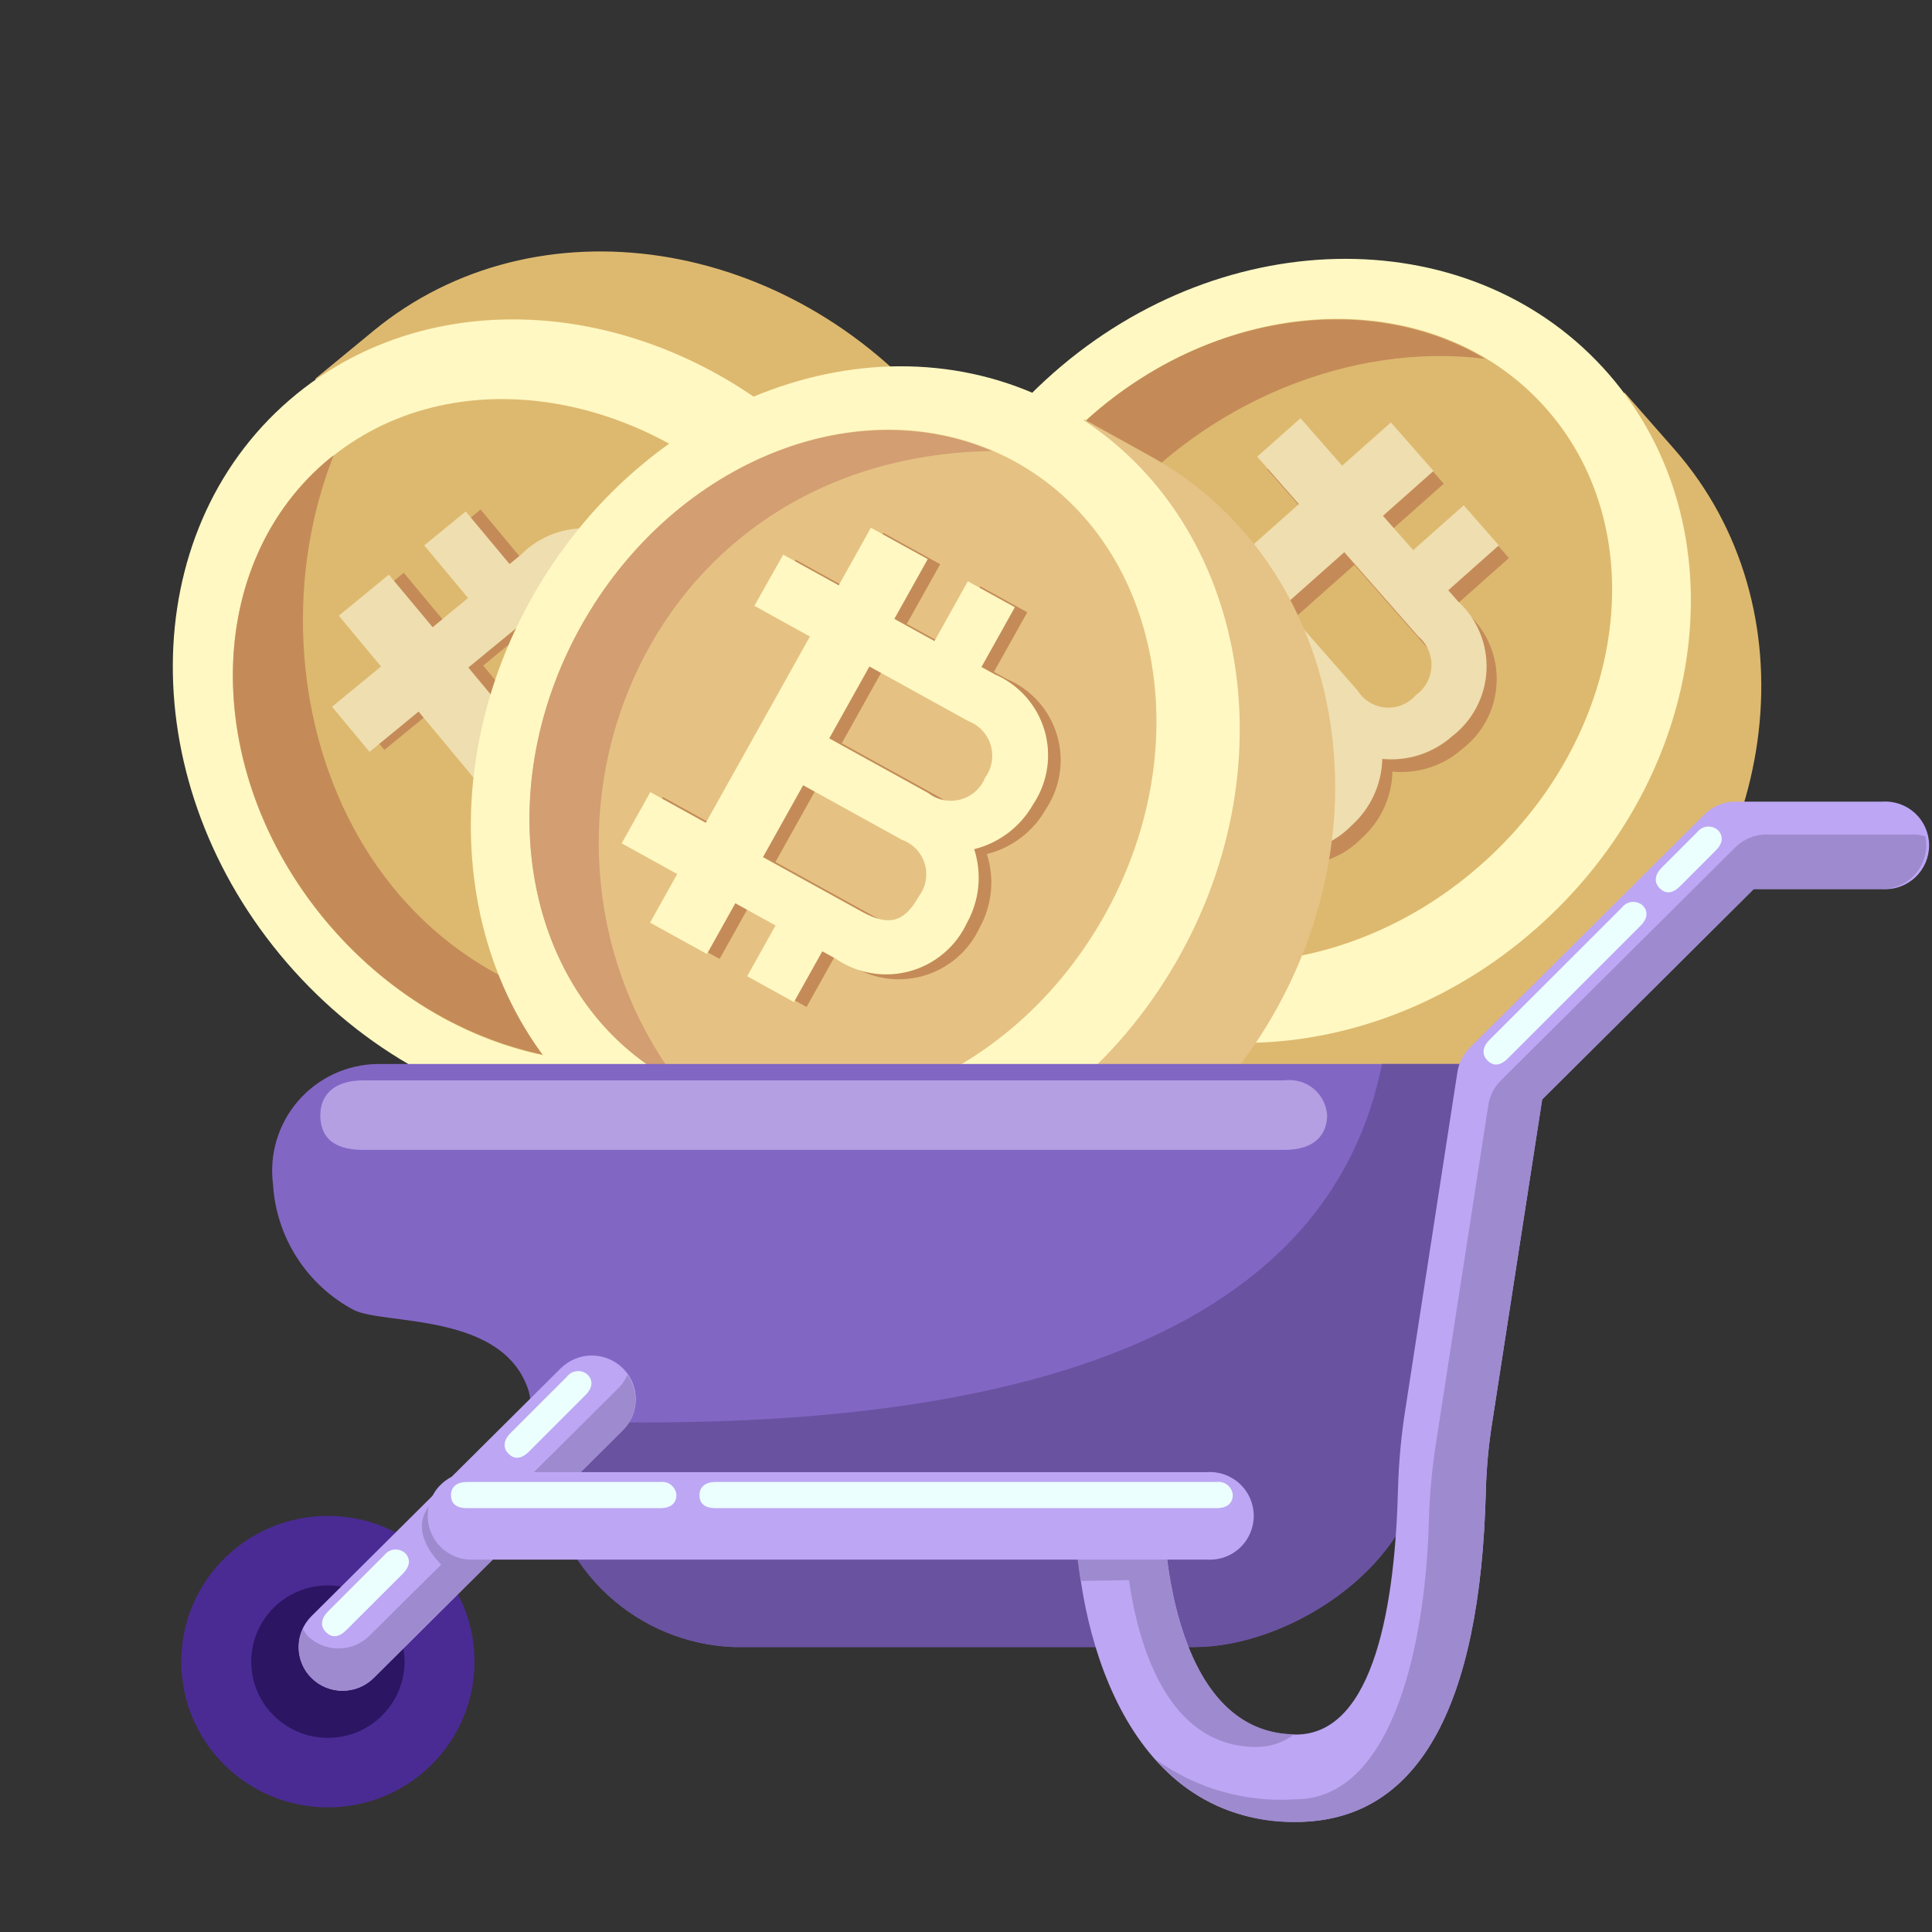
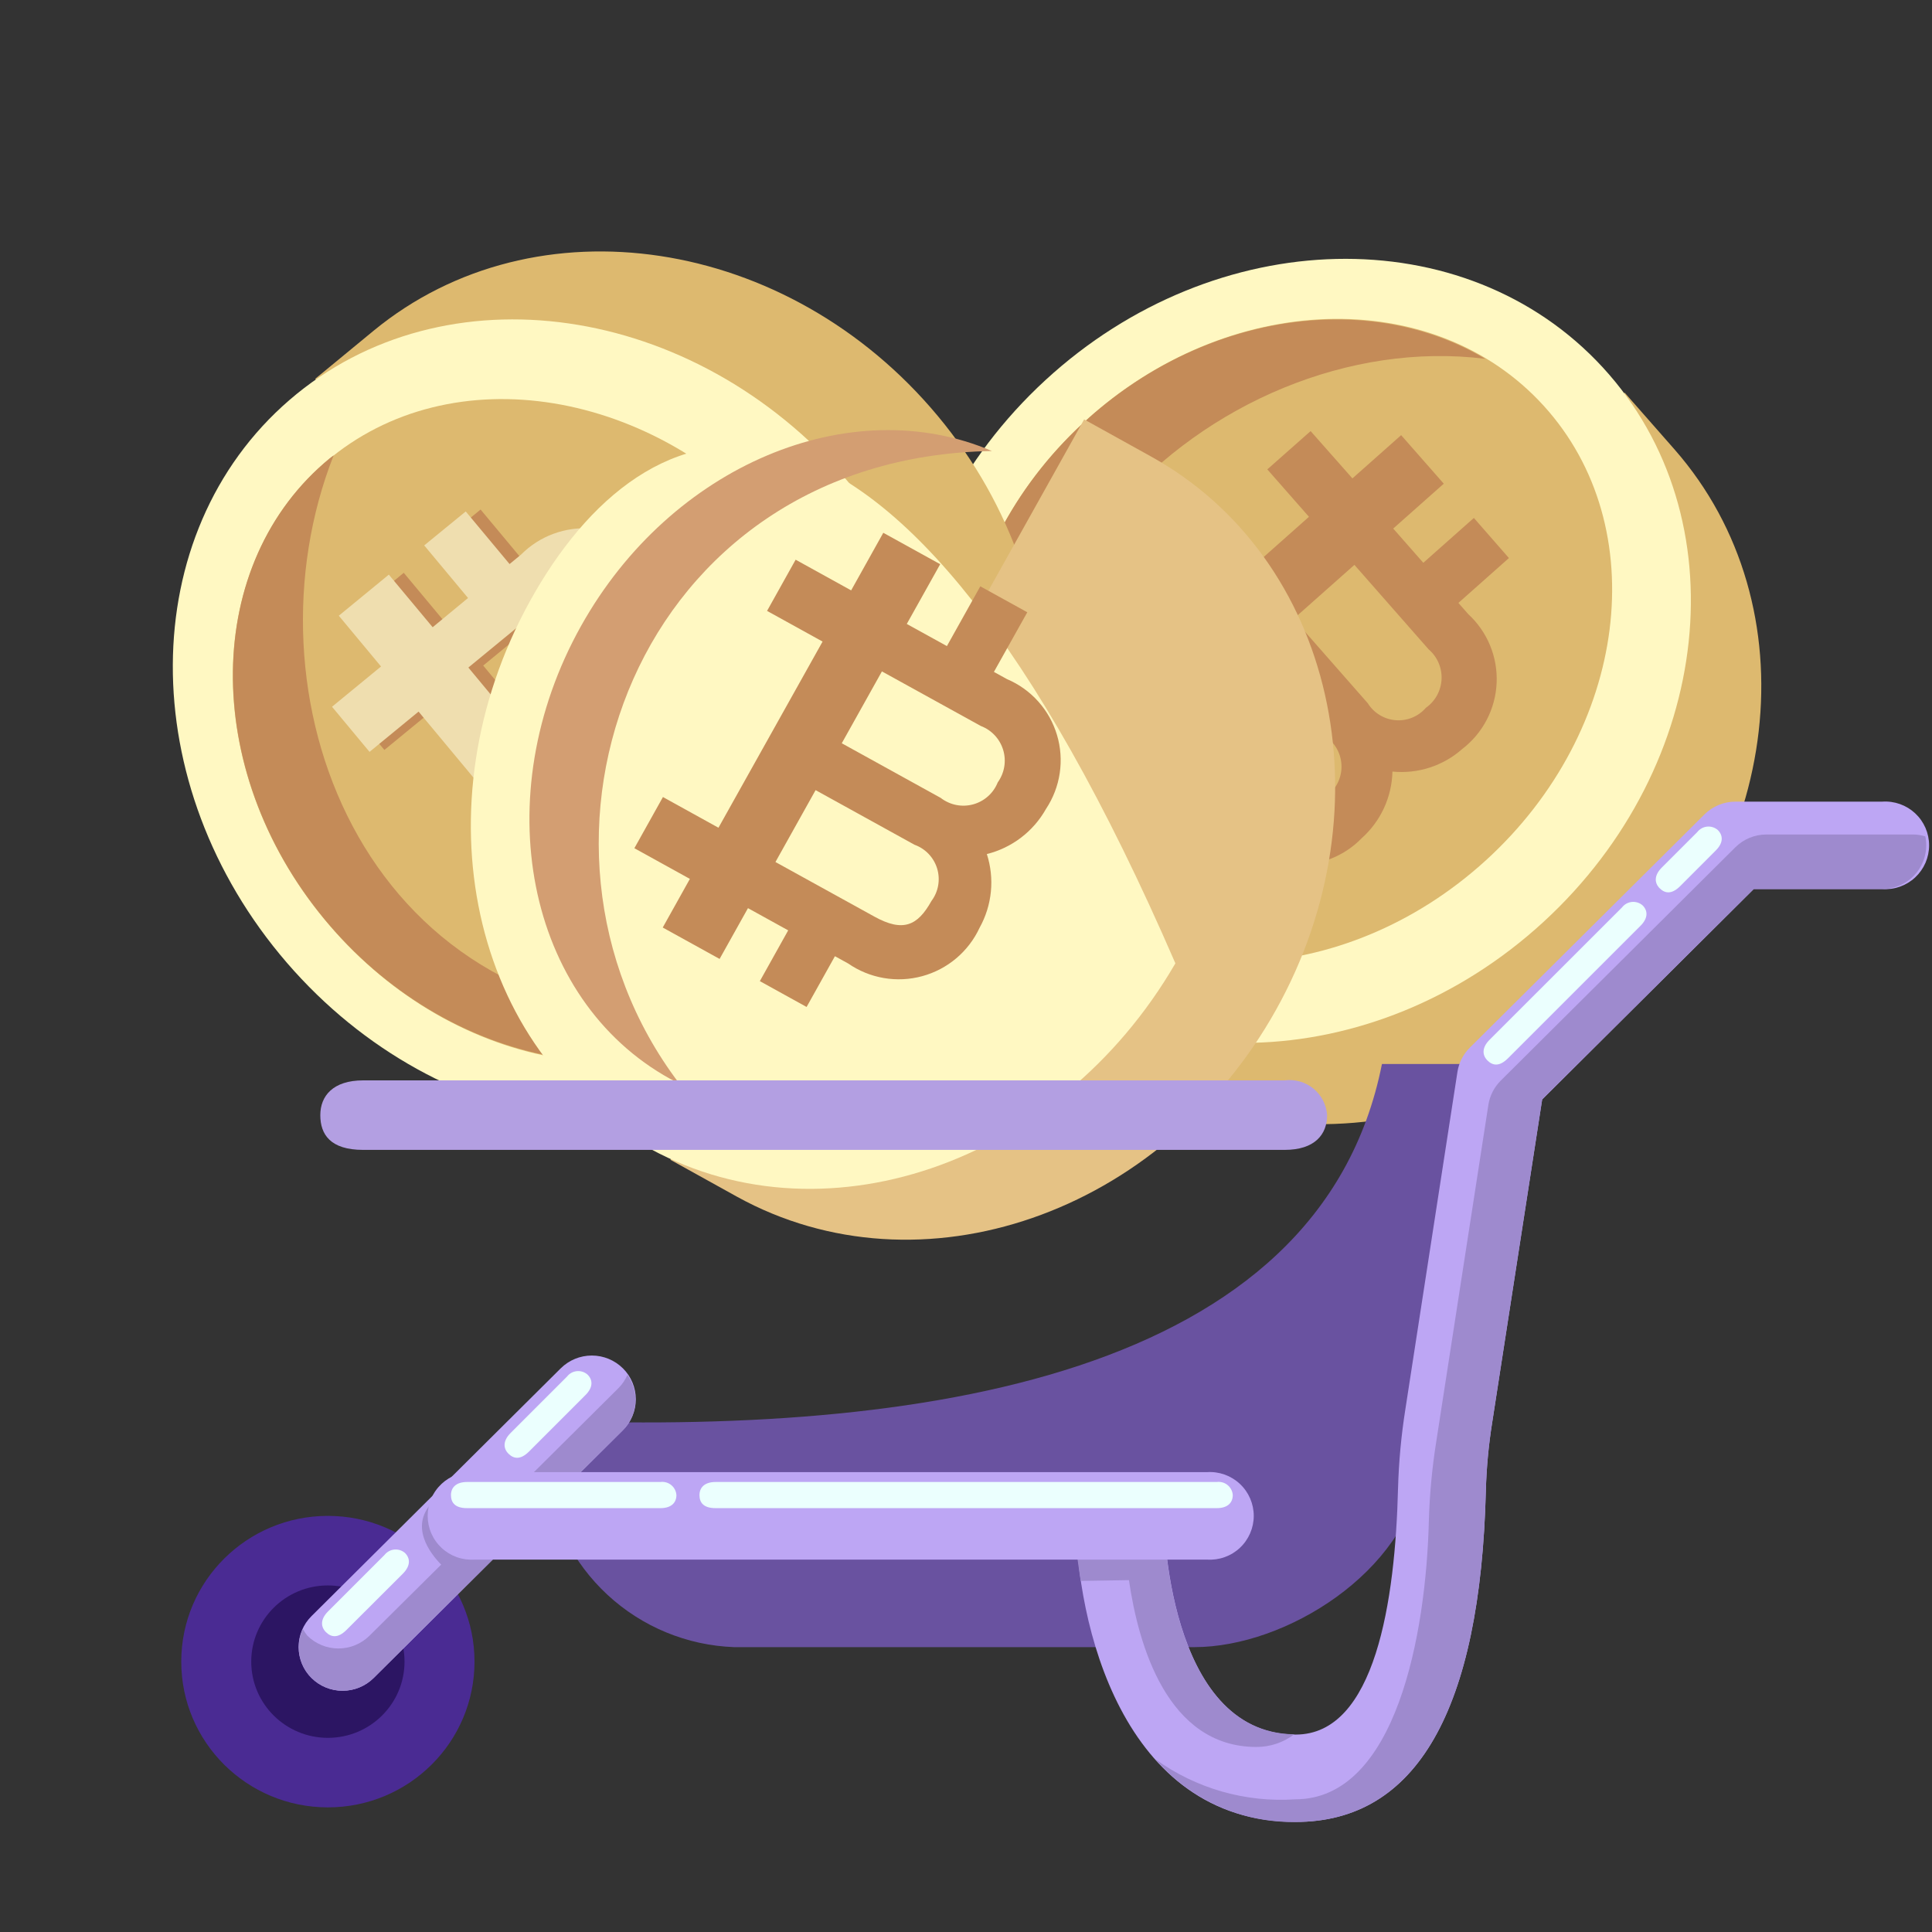
<svg xmlns="http://www.w3.org/2000/svg" width="200" height="200" viewBox="0 0 200 200" fill="none">
  <rect x="0" y="0" width="200" height="200" fill="#333333" stroke="none" />
  <path d="M33.942 187.099C42.325 187.099 49.121 180.344 49.121 172.012C49.121 163.679 42.325 156.924 33.942 156.924C25.559 156.924 18.764 163.679 18.764 172.012C18.764 180.344 25.559 187.099 33.942 187.099Z" fill="#4A2B93" />
  <path d="M33.942 179.901C38.324 179.901 41.876 176.369 41.876 172.012C41.876 167.655 38.324 164.123 33.942 164.123C29.56 164.123 26.008 167.655 26.008 172.012C26.008 176.369 29.56 179.901 33.942 179.901Z" fill="#2C1563" />
  <path d="M103.332 98.165L108.489 104.037C122.727 120.253 148.783 120.519 166.687 104.642C184.591 88.764 187.558 62.736 173.342 46.52L168.184 40.648L103.332 98.165Z" fill="#DDB96F" />
  <path d="M159.806 95.413C177.424 79.208 180.161 53.519 165.919 38.035C151.676 22.551 125.848 23.137 108.23 39.343C90.612 55.548 87.876 81.237 102.118 96.721C116.36 112.205 142.188 111.619 159.806 95.413Z" fill="#FFF8C2" />
  <path d="M153.824 89.055C168.565 75.611 171.23 54.533 159.778 41.977C148.326 29.42 127.093 30.139 112.352 43.583C97.612 57.027 94.946 78.105 106.398 90.662C117.85 103.218 139.084 102.499 153.824 89.055Z" fill="#DDB96F" />
  <path d="M151.987 63.568L150.973 62.413L156.203 57.77L152.574 53.617L147.341 58.26L144.225 54.715L149.458 50.072L148.587 49.077L145.045 45.047L140.002 49.524L135.674 44.627L131.191 48.59L135.504 53.499L119.195 67.976L114.881 63.078L110.398 67.041L114.712 71.953L110.462 75.731L111.336 76.726L114.875 80.755L119.322 76.823L122.44 80.377L117.997 84.31L121.627 88.445L126.073 84.512L127.095 85.677C127.86 86.764 128.854 87.668 130.008 88.326C131.162 88.985 132.447 89.38 133.771 89.485C135.095 89.589 136.426 89.4 137.669 88.931C138.912 88.463 140.036 87.725 140.961 86.772C141.935 85.9 142.721 84.839 143.269 83.652C143.816 82.465 144.115 81.179 144.146 79.872C145.444 80.002 146.754 79.862 147.995 79.462C149.236 79.061 150.38 78.409 151.358 77.546C152.417 76.736 153.286 75.703 153.903 74.521C154.52 73.339 154.872 72.036 154.931 70.704C154.991 69.372 154.759 68.043 154.25 66.81C153.741 65.577 152.969 64.471 151.987 63.568ZM147.607 73.272C147.222 73.716 146.739 74.064 146.196 74.286C145.652 74.509 145.064 74.601 144.479 74.555C143.893 74.509 143.327 74.326 142.825 74.02C142.323 73.715 141.9 73.296 141.59 72.797L133.916 64.058L140.208 58.475L147.885 67.213C148.331 67.593 148.683 68.069 148.916 68.606C149.149 69.143 149.257 69.726 149.23 70.311C149.203 70.895 149.043 71.466 148.761 71.98C148.48 72.493 148.085 72.935 147.607 73.272ZM137.21 82.498C135.06 84.406 133.429 84.567 131.194 82.023L123.52 73.284L129.821 67.7L137.495 76.439C137.949 76.814 138.309 77.289 138.547 77.827C138.786 78.365 138.895 78.952 138.868 79.54C138.84 80.127 138.676 80.701 138.388 81.214C138.101 81.728 137.697 82.167 137.21 82.498Z" fill="#C48B58" />
-   <path d="M150.94 62.261L149.927 61.102L155.156 56.459L151.527 52.306L146.294 56.949L143.163 53.398L148.396 48.755L147.525 47.76L143.983 43.73L138.94 48.207L134.627 43.295L130.144 47.273L134.458 52.188L118.148 66.662L113.834 61.749L109.352 65.727L113.665 70.639L109.409 74.42L110.283 75.415L113.822 79.445L118.269 75.512L121.387 79.067L116.944 82.999L120.574 87.134L125.02 83.201L126.043 84.366C126.807 85.453 127.801 86.357 128.955 87.016C130.109 87.674 131.394 88.069 132.718 88.174C134.042 88.279 135.373 88.09 136.616 87.621C137.859 87.152 138.983 86.414 139.908 85.461C140.883 84.59 141.668 83.528 142.216 82.341C142.763 81.154 143.062 79.868 143.093 78.561C144.391 78.691 145.701 78.551 146.942 78.151C148.183 77.75 149.327 77.098 150.305 76.235C151.364 75.426 152.233 74.394 152.851 73.212C153.469 72.031 153.821 70.728 153.882 69.396C153.942 68.064 153.71 66.735 153.202 65.502C152.694 64.269 151.922 63.163 150.94 62.261ZM146.56 71.961C146.176 72.405 145.692 72.753 145.149 72.975C144.605 73.198 144.017 73.29 143.432 73.244C142.846 73.198 142.28 73.015 141.778 72.709C141.276 72.404 140.854 71.985 140.544 71.486L132.87 62.748L139.161 57.164L146.838 65.903C147.284 66.282 147.636 66.759 147.869 67.295C148.102 67.832 148.21 68.415 148.183 69C148.156 69.585 147.996 70.155 147.714 70.669C147.433 71.182 147.038 71.624 146.56 71.961ZM136.173 81.187C134.022 83.096 132.392 83.256 130.156 80.712L122.482 71.973L128.774 66.389L136.448 75.128C136.902 75.502 137.263 75.977 137.502 76.515C137.741 77.052 137.852 77.638 137.825 78.226C137.799 78.814 137.635 79.388 137.349 79.902C137.062 80.416 136.659 80.856 136.173 81.187Z" fill="#EFDEAF" />
  <path d="M153.748 37.144C142.011 30.13 125.196 32.187 112.767 43.215C97.87 56.424 94.857 77.556 106.052 90.302C107.342 91.761 108.788 93.073 110.366 94.213C94.555 62.689 125.614 33.644 153.748 37.144Z" fill="#C48B58" />
  <path d="M88.808 106.791L94.873 101.797C111.621 88.034 112.619 61.748 97.102 43.088C81.585 24.428 55.429 20.469 38.681 34.232L32.631 39.214L88.808 106.791Z" fill="#DDB96F" />
  <path d="M87.36 107.938C103.359 94.138 103.481 68.056 87.632 49.684C71.784 31.311 45.967 27.605 29.968 41.406C13.97 55.207 13.848 81.288 29.696 99.661C45.544 118.033 71.361 121.739 87.36 107.938Z" fill="#FFF8C2" />
  <path d="M81.348 103.473C94.321 92.378 94.18 70.922 81.034 55.551C67.887 40.179 46.713 36.713 33.74 47.809C20.767 58.904 20.907 80.359 34.054 95.731C47.201 111.102 68.375 114.569 81.348 103.473Z" fill="#DDB96F" />
  <path d="M55.482 57.208L54.287 58.191L49.75 52.746L45.461 56.27L49.998 61.715L46.335 64.74L41.797 59.295L40.769 60.142L36.61 63.539L40.981 68.796L35.908 72.964L39.792 77.634L44.868 73.466L59.006 90.466L53.933 94.637L57.829 99.307L62.893 95.142L66.583 99.579L67.608 98.736L71.77 95.314L67.917 90.68L71.589 87.656L75.443 92.287L79.714 88.79L75.86 84.156L77.07 83.167C78.186 82.426 79.125 81.448 79.821 80.303C80.516 79.158 80.95 77.874 81.093 76.542C81.235 75.21 81.082 73.863 80.644 72.597C80.207 71.33 79.496 70.176 78.561 69.216C77.712 68.201 76.665 67.37 75.484 66.774C74.303 66.177 73.013 65.828 71.692 65.747C71.859 64.438 71.755 63.109 71.386 61.842C71.018 60.575 70.393 59.397 69.55 58.381C68.772 57.285 67.764 56.371 66.596 55.705C65.428 55.039 64.129 54.636 62.789 54.524C61.449 54.412 60.101 54.594 58.839 55.058C57.577 55.522 56.431 56.255 55.482 57.208ZM65.14 61.99C65.576 62.39 65.912 62.887 66.121 63.441C66.33 63.995 66.406 64.59 66.343 65.178C66.28 65.767 66.08 66.332 65.759 66.829C65.437 67.326 65.004 67.741 64.493 68.04L55.467 75.457L50.022 68.899L59.039 61.485C59.439 61.051 59.933 60.714 60.483 60.499C61.033 60.285 61.625 60.199 62.213 60.247C62.801 60.296 63.371 60.478 63.878 60.78C64.385 61.082 64.817 61.496 65.14 61.99ZM74.154 72.828C76.017 75.066 76.132 76.721 73.507 78.878L64.484 86.297L59.039 79.74L68.062 72.323C68.457 71.879 68.949 71.534 69.501 71.313C70.052 71.093 70.647 71.003 71.239 71.052C71.831 71.101 72.403 71.287 72.91 71.595C73.418 71.903 73.847 72.326 74.163 72.828H74.154Z" fill="#C48B58" />
  <path d="M53.945 57.407L52.75 58.39L48.213 52.945L43.914 56.46L48.452 61.905L44.789 64.93L40.251 59.485L39.223 60.332L35.073 63.738L39.444 68.995L34.371 73.163L38.255 77.834L43.331 73.665L57.469 90.665L52.384 94.839L56.271 99.51L61.343 95.338L65.034 99.776L66.059 98.932L70.23 95.508L66.374 90.874L70.046 87.849L73.9 92.48L78.171 88.971L74.317 84.337L75.527 83.348C76.643 82.607 77.582 81.629 78.278 80.484C78.973 79.339 79.407 78.055 79.549 76.723C79.692 75.391 79.539 74.044 79.101 72.778C78.664 71.511 77.953 70.357 77.018 69.397C76.169 68.382 75.122 67.551 73.941 66.954C72.76 66.358 71.469 66.009 70.149 65.928C70.316 64.619 70.212 63.29 69.843 62.023C69.475 60.756 68.85 59.578 68.007 58.562C67.228 57.468 66.219 56.556 65.051 55.892C63.883 55.228 62.584 54.827 61.245 54.717C59.905 54.606 58.558 54.79 57.297 55.255C56.036 55.72 54.892 56.454 53.945 57.407ZM63.603 62.189C64.039 62.589 64.375 63.086 64.584 63.64C64.793 64.194 64.869 64.789 64.806 65.377C64.743 65.966 64.543 66.531 64.222 67.028C63.9 67.525 63.467 67.94 62.956 68.239L53.93 75.662L48.485 69.104L57.511 61.684C57.911 61.252 58.404 60.916 58.953 60.703C59.503 60.489 60.093 60.404 60.68 60.452C61.267 60.501 61.836 60.683 62.342 60.984C62.848 61.285 63.28 61.697 63.603 62.189ZM72.617 73.024C74.48 75.266 74.598 76.92 71.97 79.074L62.944 86.491L57.499 79.933L66.522 72.516C66.917 72.074 67.409 71.729 67.96 71.51C68.511 71.29 69.105 71.201 69.696 71.251C70.287 71.3 70.859 71.486 71.365 71.794C71.872 72.101 72.301 72.523 72.617 73.024Z" fill="#EFDEAF" />
  <path d="M71.338 105.564C37.13 105.564 24.916 71.577 34.538 47.143C34.405 47.248 34.259 47.33 34.129 47.445C20.959 58.265 20.751 79.702 33.66 95.237C46.108 110.207 66.253 114.26 79.487 104.838C76.797 105.321 74.07 105.564 71.338 105.564Z" fill="#C48B58" />
  <path d="M69.402 120.062L76.281 123.876C95.277 134.366 120.262 125.712 132.089 104.548C143.916 83.383 138.102 57.72 119.106 47.23L112.228 43.416L69.402 120.062Z" fill="#E5C285" />
-   <path d="M121.676 99.724C133.848 78.751 128.88 53.139 110.58 42.519C92.28 31.899 67.578 40.291 55.406 61.265C43.234 82.238 48.202 107.85 66.502 118.47C84.802 129.09 109.504 120.698 121.676 99.724Z" fill="#FFF8C2" />
-   <path d="M114.09 95.2C124.172 77.681 120.337 56.568 105.523 48.042C90.709 39.516 70.526 46.805 60.444 64.323C50.361 81.842 54.197 102.955 69.011 111.481C83.825 120.007 104.007 112.718 114.09 95.2Z" fill="#E5C283" />
+   <path d="M121.676 99.724C92.28 31.899 67.578 40.291 55.406 61.265C43.234 82.238 48.202 107.85 66.502 118.47C84.802 129.09 109.504 120.698 121.676 99.724Z" fill="#FFF8C2" />
  <path d="M104.246 70.303L102.89 69.555L106.345 63.382L101.481 60.696L98.023 66.882L93.87 64.592L97.328 58.406L96.16 57.762L91.438 55.154L88.111 61.116L82.364 57.94L79.406 63.24L85.153 66.416L74.375 85.687L68.628 82.508L65.67 87.807L71.417 90.983L68.607 96.017L69.772 96.661L74.493 99.268L77.43 94.011L81.593 96.31L78.659 101.567L83.498 104.241L86.432 98.987L87.796 99.737C88.901 100.502 90.16 101.016 91.484 101.244C92.808 101.471 94.166 101.407 95.463 101.054C96.76 100.702 97.964 100.07 98.991 99.204C100.018 98.337 100.843 97.257 101.408 96.038C102.049 94.886 102.447 93.615 102.576 92.303C102.705 90.991 102.563 89.667 102.158 88.412C103.442 88.092 104.648 87.513 105.7 86.71C106.752 85.908 107.629 84.899 108.278 83.745C109.019 82.629 109.506 81.364 109.703 80.038C109.9 78.713 109.802 77.361 109.417 76.077C109.032 74.794 108.369 73.611 107.475 72.613C106.582 71.615 105.479 70.826 104.246 70.303ZM103.287 80.989C103.067 81.541 102.723 82.035 102.28 82.43C101.837 82.826 101.308 83.113 100.734 83.269C100.161 83.425 99.56 83.445 98.977 83.328C98.395 83.211 97.848 82.96 97.379 82.596L87.14 76.942L91.296 69.504L101.535 75.154C102.086 75.363 102.581 75.696 102.983 76.127C103.384 76.558 103.681 77.076 103.85 77.64C104.02 78.204 104.057 78.799 103.959 79.38C103.861 79.961 103.631 80.512 103.287 80.989ZM96.417 93.279C94.999 95.823 93.492 96.534 90.513 94.885L80.274 89.235L84.43 81.794L94.666 87.447C95.224 87.647 95.727 87.974 96.135 88.404C96.544 88.834 96.845 89.353 97.016 89.921C97.186 90.488 97.221 91.088 97.117 91.671C97.013 92.255 96.773 92.805 96.417 93.279Z" fill="#C48B58" />
-   <path d="M102.956 69.796L101.601 69.049L105.058 62.86L100.191 60.174L96.737 66.363L92.581 64.067L96.038 57.882L94.874 57.237L90.152 54.633L86.825 60.595L81.078 57.419L78.095 62.715L83.842 65.894L73.068 85.177L67.321 82.001L64.359 87.301L70.106 90.477L67.296 95.51L68.461 96.155L73.183 98.759L76.12 93.505L80.285 95.804L77.348 101.058L82.188 103.735L85.125 98.478L86.489 99.231C87.594 99.995 88.852 100.509 90.177 100.736C91.501 100.963 92.859 100.899 94.155 100.546C95.451 100.194 96.655 99.562 97.682 98.696C98.709 97.83 99.535 96.75 100.101 95.531C100.742 94.38 101.139 93.108 101.268 91.796C101.396 90.484 101.253 89.16 100.848 87.906C102.132 87.585 103.337 87.006 104.389 86.204C105.441 85.401 106.319 84.392 106.967 83.239C107.71 82.124 108.198 80.86 108.397 79.535C108.595 78.211 108.5 76.859 108.117 75.576C107.734 74.293 107.073 73.109 106.181 72.111C105.289 71.112 104.188 70.322 102.956 69.796ZM101.991 80.48C101.772 81.032 101.428 81.526 100.985 81.922C100.542 82.318 100.013 82.606 99.44 82.762C98.867 82.918 98.265 82.938 97.682 82.822C97.1 82.705 96.553 82.454 96.084 82.089L85.845 76.436L90.001 68.995L100.24 74.648C100.791 74.856 101.287 75.188 101.688 75.619C102.09 76.05 102.387 76.567 102.557 77.131C102.726 77.695 102.763 78.291 102.665 78.872C102.567 79.452 102.336 80.003 101.991 80.48ZM95.125 92.773C93.703 95.314 92.197 96.025 89.217 94.379L78.984 88.729L83.141 81.288L93.38 86.941C93.938 87.14 94.441 87.468 94.849 87.898C95.257 88.327 95.559 88.847 95.729 89.414C95.9 89.982 95.934 90.582 95.83 91.165C95.727 91.748 95.487 92.299 95.131 92.773H95.125Z" fill="#FFF8C2" />
  <path d="M102.682 46.688C88.051 40.432 69.472 48.121 60.147 64.806C50.307 82.417 54.454 103.451 69.388 111.691C69.69 111.851 69.993 111.966 70.28 112.114C51.411 87.208 65.767 47.304 102.682 46.688Z" fill="#D39E72" />
-   <path d="M39.018 110.145C37.465 110.174 35.936 110.529 34.53 111.189C33.124 111.849 31.873 112.797 30.858 113.973C29.843 115.148 29.088 116.524 28.64 118.011C28.193 119.499 28.064 121.063 28.262 122.604C28.425 125.307 29.28 127.922 30.745 130.2C32.209 132.477 34.234 134.34 36.626 135.611C39.832 137.202 52.158 135.789 54.738 144.023L56.487 152.438C57.041 157.283 59.313 161.769 62.893 165.082C66.472 168.395 71.12 170.315 75.994 170.493H123.629C133.196 170.493 145.553 162.628 147.065 152.438L154.249 110.145H39.018Z" fill="#8266C4" />
  <path d="M143.059 110.145C136.607 142.607 95.152 148.641 55.357 147.011L56.486 152.456C57.04 157.301 59.312 161.787 62.892 165.1C66.471 168.413 71.119 170.333 75.993 170.511H123.628C133.195 170.511 145.552 162.646 147.064 152.456L154.248 110.145H143.059Z" fill="#6952A0" />
  <path d="M134.122 188.609C116.112 188.609 111.369 167.883 111.369 156.921C111.4 155.734 111.893 154.605 112.744 153.776C113.594 152.947 114.735 152.483 115.923 152.483C117.111 152.483 118.252 152.947 119.102 153.776C119.953 154.605 120.446 155.734 120.477 156.921C120.477 157.145 120.707 179.562 134.137 179.562C142.371 179.562 144.44 165.693 144.724 154.053C144.802 151.318 145.056 148.59 145.483 145.886L150.873 110.965C151.021 110.013 151.469 109.133 152.153 108.454L176.439 84.313C177.295 83.462 178.453 82.984 179.661 82.985H194.854C195.475 82.943 196.097 83.028 196.683 83.237C197.269 83.445 197.806 83.771 198.261 84.196C198.715 84.62 199.078 85.134 199.326 85.704C199.573 86.275 199.701 86.89 199.701 87.512C199.701 88.134 199.573 88.749 199.326 89.32C199.078 89.89 198.715 90.403 198.261 90.828C197.806 91.252 197.269 91.579 196.683 91.787C196.097 91.995 195.475 92.081 194.854 92.038H181.545L159.645 113.817L154.473 147.248C154.102 149.571 153.882 151.916 153.817 154.268C153.254 177.057 146.63 188.609 134.122 188.609Z" fill="#BDA6F4" />
  <path d="M134.121 188.608C146.629 188.608 153.253 177.056 153.816 154.267C153.882 151.915 154.101 149.57 154.472 147.246L159.645 113.807L181.544 92.028H194.853C195.527 92.03 196.193 91.882 196.803 91.594C197.412 91.307 197.95 90.887 198.377 90.365C198.804 89.844 199.109 89.234 199.271 88.58C199.433 87.926 199.447 87.244 199.312 86.583C198.904 86.458 198.48 86.391 198.054 86.387H182.86C181.654 86.385 180.497 86.862 179.642 87.712L155.355 111.868C154.672 112.548 154.223 113.429 154.076 114.381L148.673 149.285C148.246 151.988 147.992 154.716 147.914 157.452C147.627 169.088 144.539 186.266 134.076 186.266C128.923 186.61 123.812 185.145 119.623 182.125C121.414 184.205 123.642 185.865 126.148 186.985C128.654 188.105 131.377 188.66 134.121 188.608Z" fill="#9E8ACE" />
  <path d="M120.461 156.92C120.454 156.019 120.18 155.14 119.673 154.395C119.167 153.649 118.45 153.071 117.615 152.733C116.779 152.395 115.862 152.312 114.98 152.496C114.097 152.679 113.289 153.12 112.657 153.763C113.703 153.947 114.65 154.493 115.335 155.304C116.02 156.115 116.399 157.141 116.405 158.203V158.336L111.227 158.639L111.547 161.415L111.868 163.657L116.868 163.575C117.839 170.269 120.833 180.844 130.062 180.844C131.476 180.85 132.853 180.389 133.979 179.534C120.715 179.371 120.461 157.199 120.461 156.92Z" fill="#9E8ACE" />
  <path d="M35.462 175.027C34.256 175.029 33.099 174.553 32.244 173.702C31.821 173.283 31.486 172.785 31.257 172.235C31.028 171.686 30.91 171.097 30.91 170.502C30.91 169.907 31.028 169.318 31.257 168.768C31.486 168.219 31.821 167.721 32.244 167.302L58.045 141.651C58.901 140.801 60.059 140.324 61.265 140.324C62.472 140.324 63.629 140.801 64.485 141.651C64.908 142.07 65.243 142.569 65.472 143.118C65.701 143.667 65.819 144.256 65.819 144.851C65.819 145.446 65.701 146.036 65.472 146.585C65.243 147.134 64.908 147.633 64.485 148.052L38.684 173.702C37.827 174.552 36.669 175.029 35.462 175.027Z" fill="#BDA6F4" />
  <path d="M64.948 142.328C64.735 142.823 64.433 143.275 64.058 143.662L48.235 159.391L47.764 158.726C47.764 158.726 48.151 152.244 44.935 155.335C42.228 157.915 44.575 160.855 45.67 161.968L38.253 169.325C37.397 170.174 36.241 170.65 35.035 170.65C33.829 170.65 32.673 170.174 31.817 169.325C31.64 169.109 31.485 168.877 31.354 168.632C30.962 169.466 30.838 170.4 30.997 171.307C31.156 172.215 31.591 173.051 32.243 173.702C33.1 174.55 34.257 175.026 35.463 175.026C36.669 175.026 37.826 174.55 38.683 173.702L64.485 148.051C65.226 147.306 65.679 146.322 65.764 145.274C65.848 144.227 65.559 143.183 64.948 142.328Z" fill="#9E8ACE" />
  <path d="M124.941 161.449H49.12C48.5 161.491 47.877 161.406 47.291 161.197C46.705 160.989 46.168 160.663 45.714 160.238C45.259 159.814 44.897 159.3 44.649 158.73C44.401 158.159 44.273 157.544 44.273 156.922C44.273 156.3 44.401 155.685 44.649 155.114C44.897 154.544 45.259 154.03 45.714 153.606C46.168 153.181 46.705 152.855 47.291 152.647C47.877 152.438 48.5 152.353 49.12 152.395H124.941C125.561 152.353 126.184 152.438 126.77 152.647C127.356 152.855 127.893 153.181 128.347 153.606C128.802 154.03 129.164 154.544 129.412 155.114C129.66 155.685 129.788 156.3 129.788 156.922C129.788 157.544 129.66 158.159 129.412 158.73C129.164 159.3 128.802 159.814 128.347 160.238C127.893 160.663 127.356 160.989 126.77 161.197C126.184 161.406 125.561 161.491 124.941 161.449Z" fill="#BDA6F4" />
  <path d="M68.369 156.122H48.35C47.071 156.122 46.684 155.517 46.684 154.77C46.684 154.023 47.177 153.415 48.35 153.415H68.369C68.567 153.389 68.769 153.404 68.962 153.459C69.155 153.514 69.334 153.607 69.489 153.734C69.644 153.861 69.771 154.019 69.863 154.197C69.955 154.375 70.01 154.57 70.023 154.77C70.023 155.514 69.542 156.122 68.369 156.122Z" fill="#EBFFFE" />
  <path d="M132.984 119.036H37.596C34.187 119.036 33.158 117.427 33.158 115.44C33.158 113.453 34.471 111.84 37.596 111.84H132.984C133.512 111.77 134.049 111.81 134.561 111.955C135.074 112.101 135.551 112.35 135.963 112.688C136.376 113.025 136.714 113.443 136.959 113.916C137.203 114.39 137.348 114.908 137.385 115.44C137.382 117.436 136.108 119.036 132.984 119.036Z" fill="#B39FE2" />
  <path d="M125.962 156.122H74.077C72.794 156.122 72.41 155.517 72.41 154.77C72.41 154.023 72.903 153.415 74.077 153.415H125.962C126.16 153.389 126.362 153.404 126.555 153.459C126.748 153.514 126.927 153.607 127.082 153.734C127.237 153.861 127.365 154.019 127.456 154.197C127.548 154.375 127.603 154.57 127.616 154.77C127.616 155.514 127.135 156.122 125.962 156.122Z" fill="#EBFFFE" />
  <path d="M177.612 88.046L173.94 91.724C173.032 92.632 172.331 92.477 171.804 91.948C171.278 91.418 171.199 90.644 172.025 89.812L175.703 86.134C175.825 85.977 175.978 85.846 176.152 85.749C176.326 85.652 176.518 85.592 176.716 85.572C176.914 85.552 177.114 85.572 177.304 85.632C177.494 85.692 177.67 85.79 177.821 85.919C178.359 86.449 178.447 87.217 177.612 88.046Z" fill="#EBFFFE" />
  <path d="M169.829 95.834L156.109 109.551C155.201 110.459 154.502 110.304 153.976 109.775C153.45 109.246 153.371 108.471 154.197 107.64L167.915 93.931C168.036 93.773 168.189 93.642 168.363 93.546C168.537 93.449 168.729 93.389 168.927 93.369C169.125 93.349 169.325 93.369 169.515 93.429C169.705 93.489 169.881 93.586 170.032 93.716C170.57 94.234 170.655 95.005 169.829 95.834Z" fill="#EBFFFE" />
  <path d="M41.712 162.899L35.871 168.728C34.964 169.635 34.262 169.478 33.736 168.952C33.21 168.425 33.131 167.645 33.957 166.816L39.801 160.972C39.922 160.815 40.075 160.683 40.249 160.587C40.423 160.49 40.615 160.43 40.813 160.41C41.011 160.39 41.212 160.41 41.401 160.47C41.591 160.53 41.767 160.627 41.918 160.757C42.456 161.287 42.544 162.055 41.712 162.899Z" fill="#EBFFFE" />
  <path d="M60.609 144.415L54.768 150.258C53.861 151.166 53.159 151.009 52.632 150.482C52.106 149.956 52.027 149.176 52.853 148.347L58.697 142.503C58.819 142.345 58.972 142.214 59.146 142.117C59.32 142.021 59.512 141.961 59.71 141.941C59.908 141.921 60.109 141.942 60.298 142.002C60.488 142.062 60.664 142.161 60.815 142.291C61.353 142.817 61.441 143.586 60.609 144.415Z" fill="#EBFFFE" />
</svg>